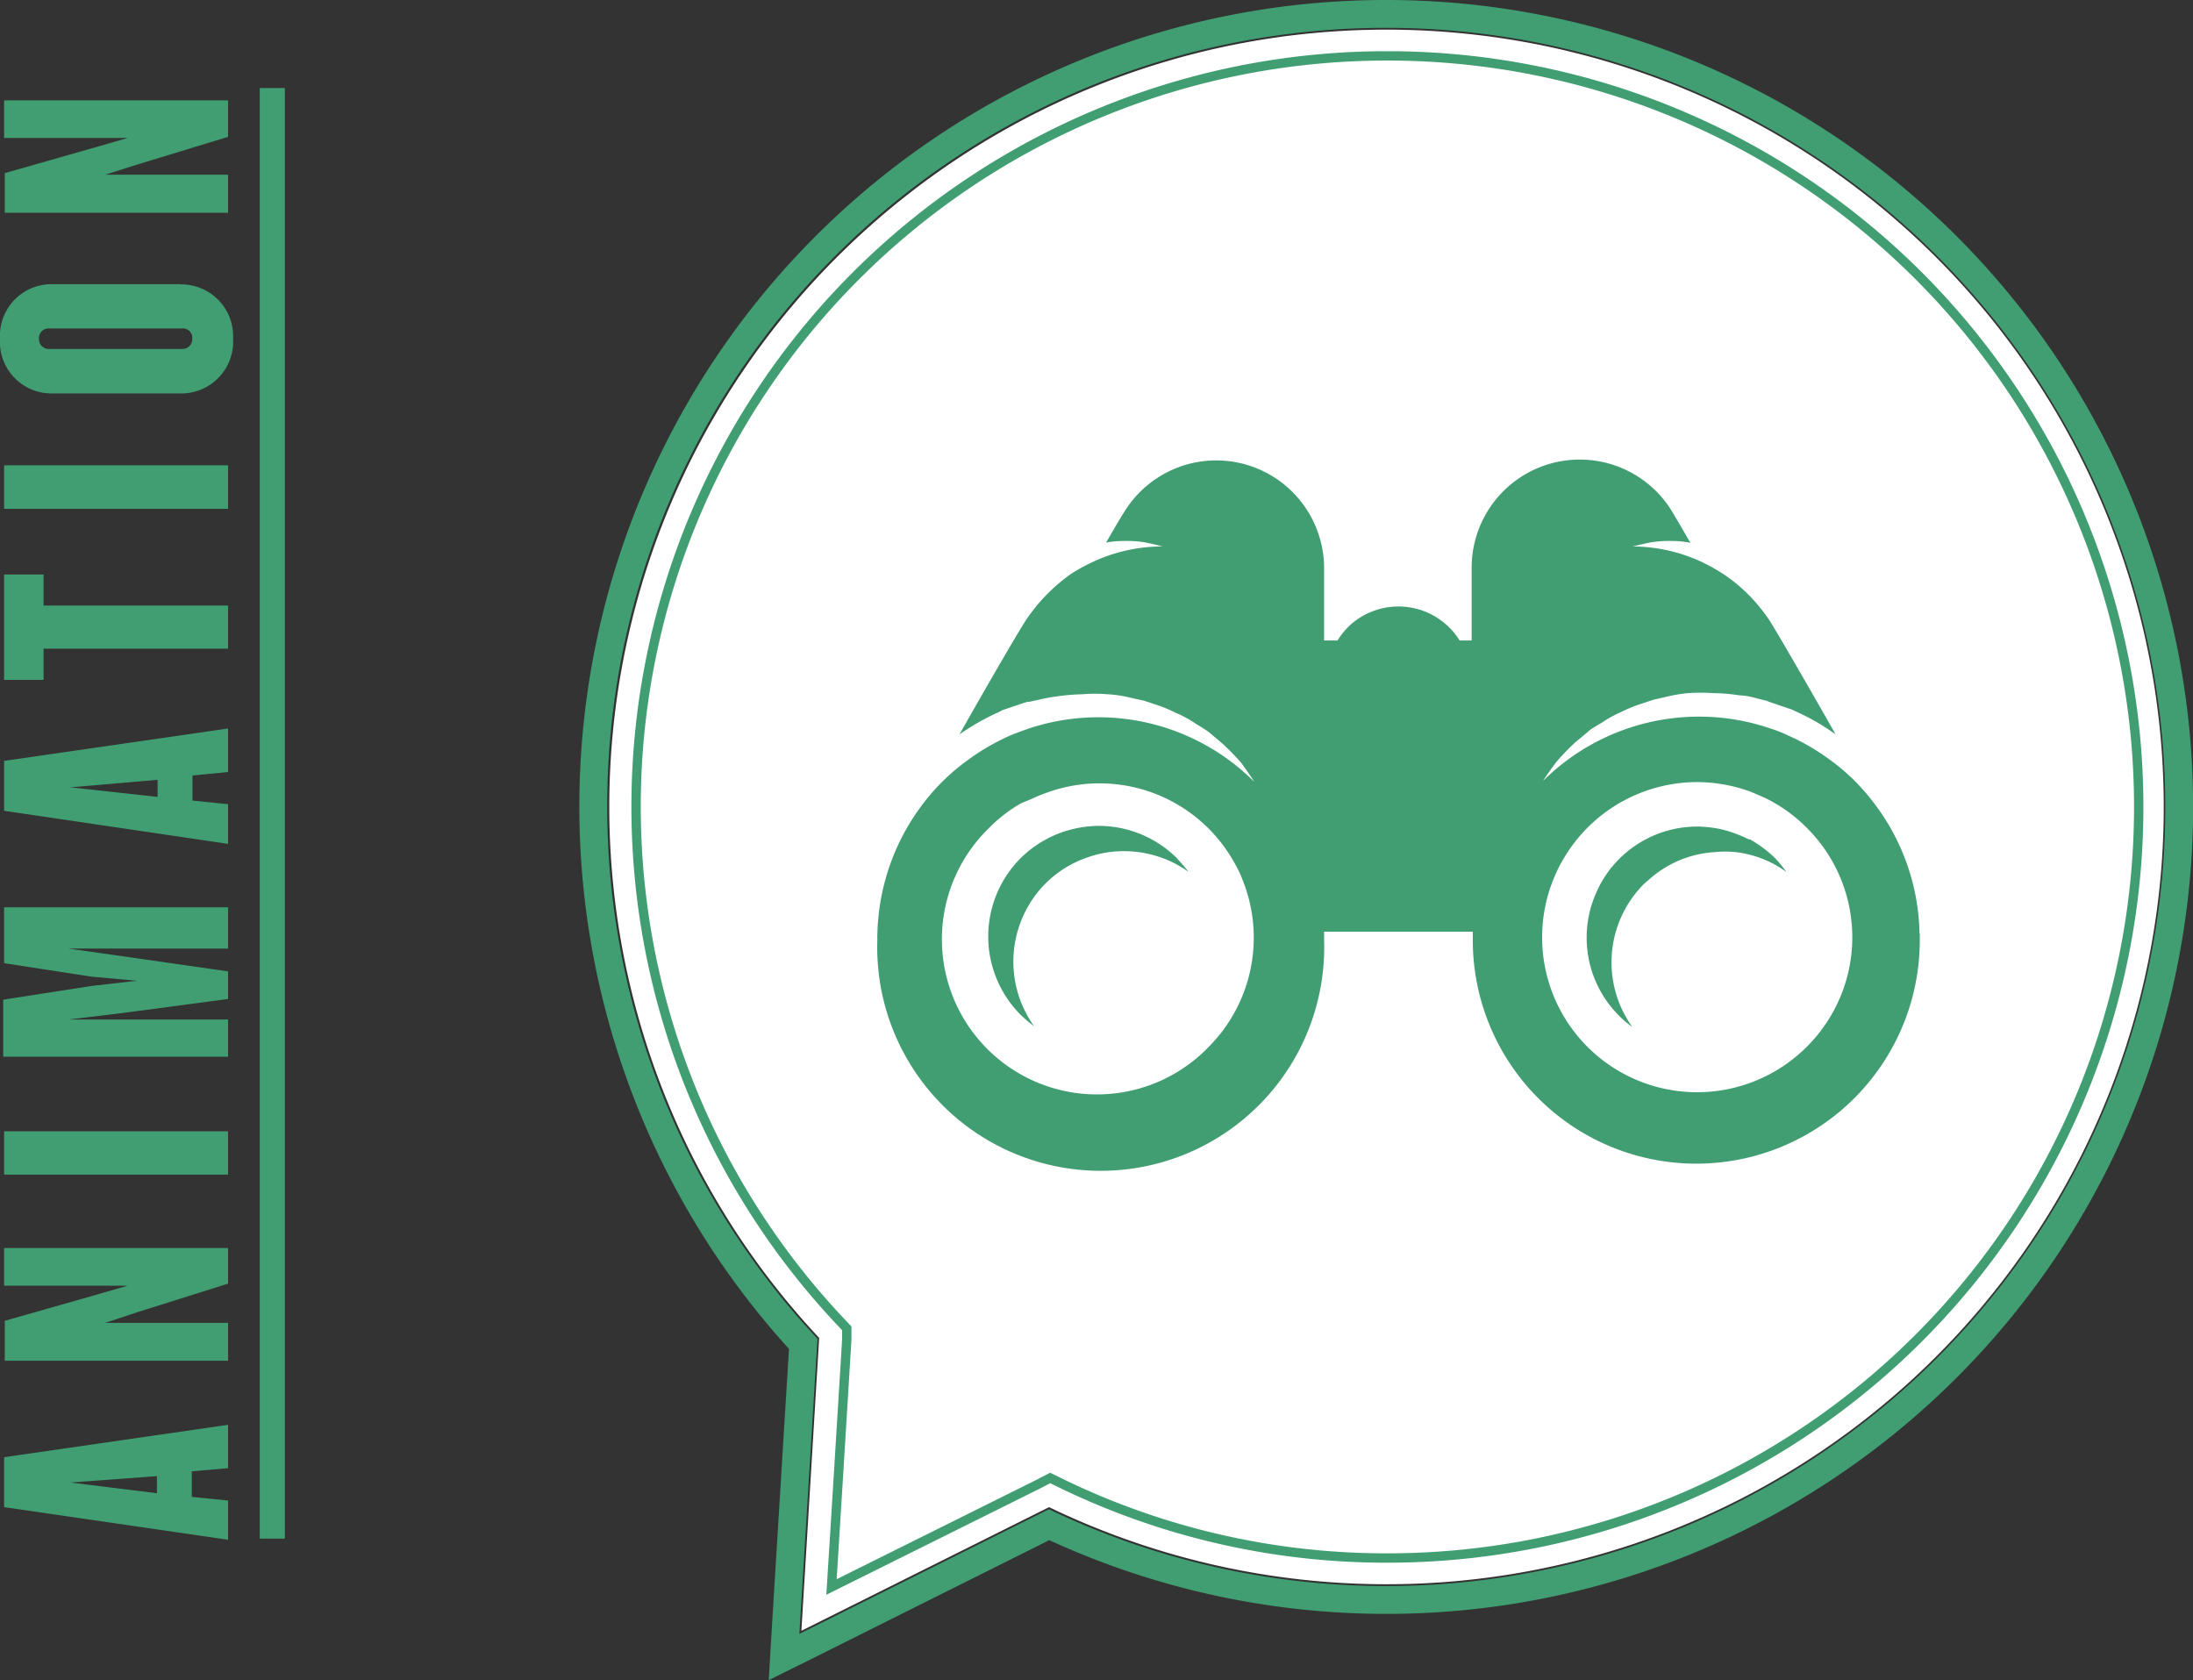
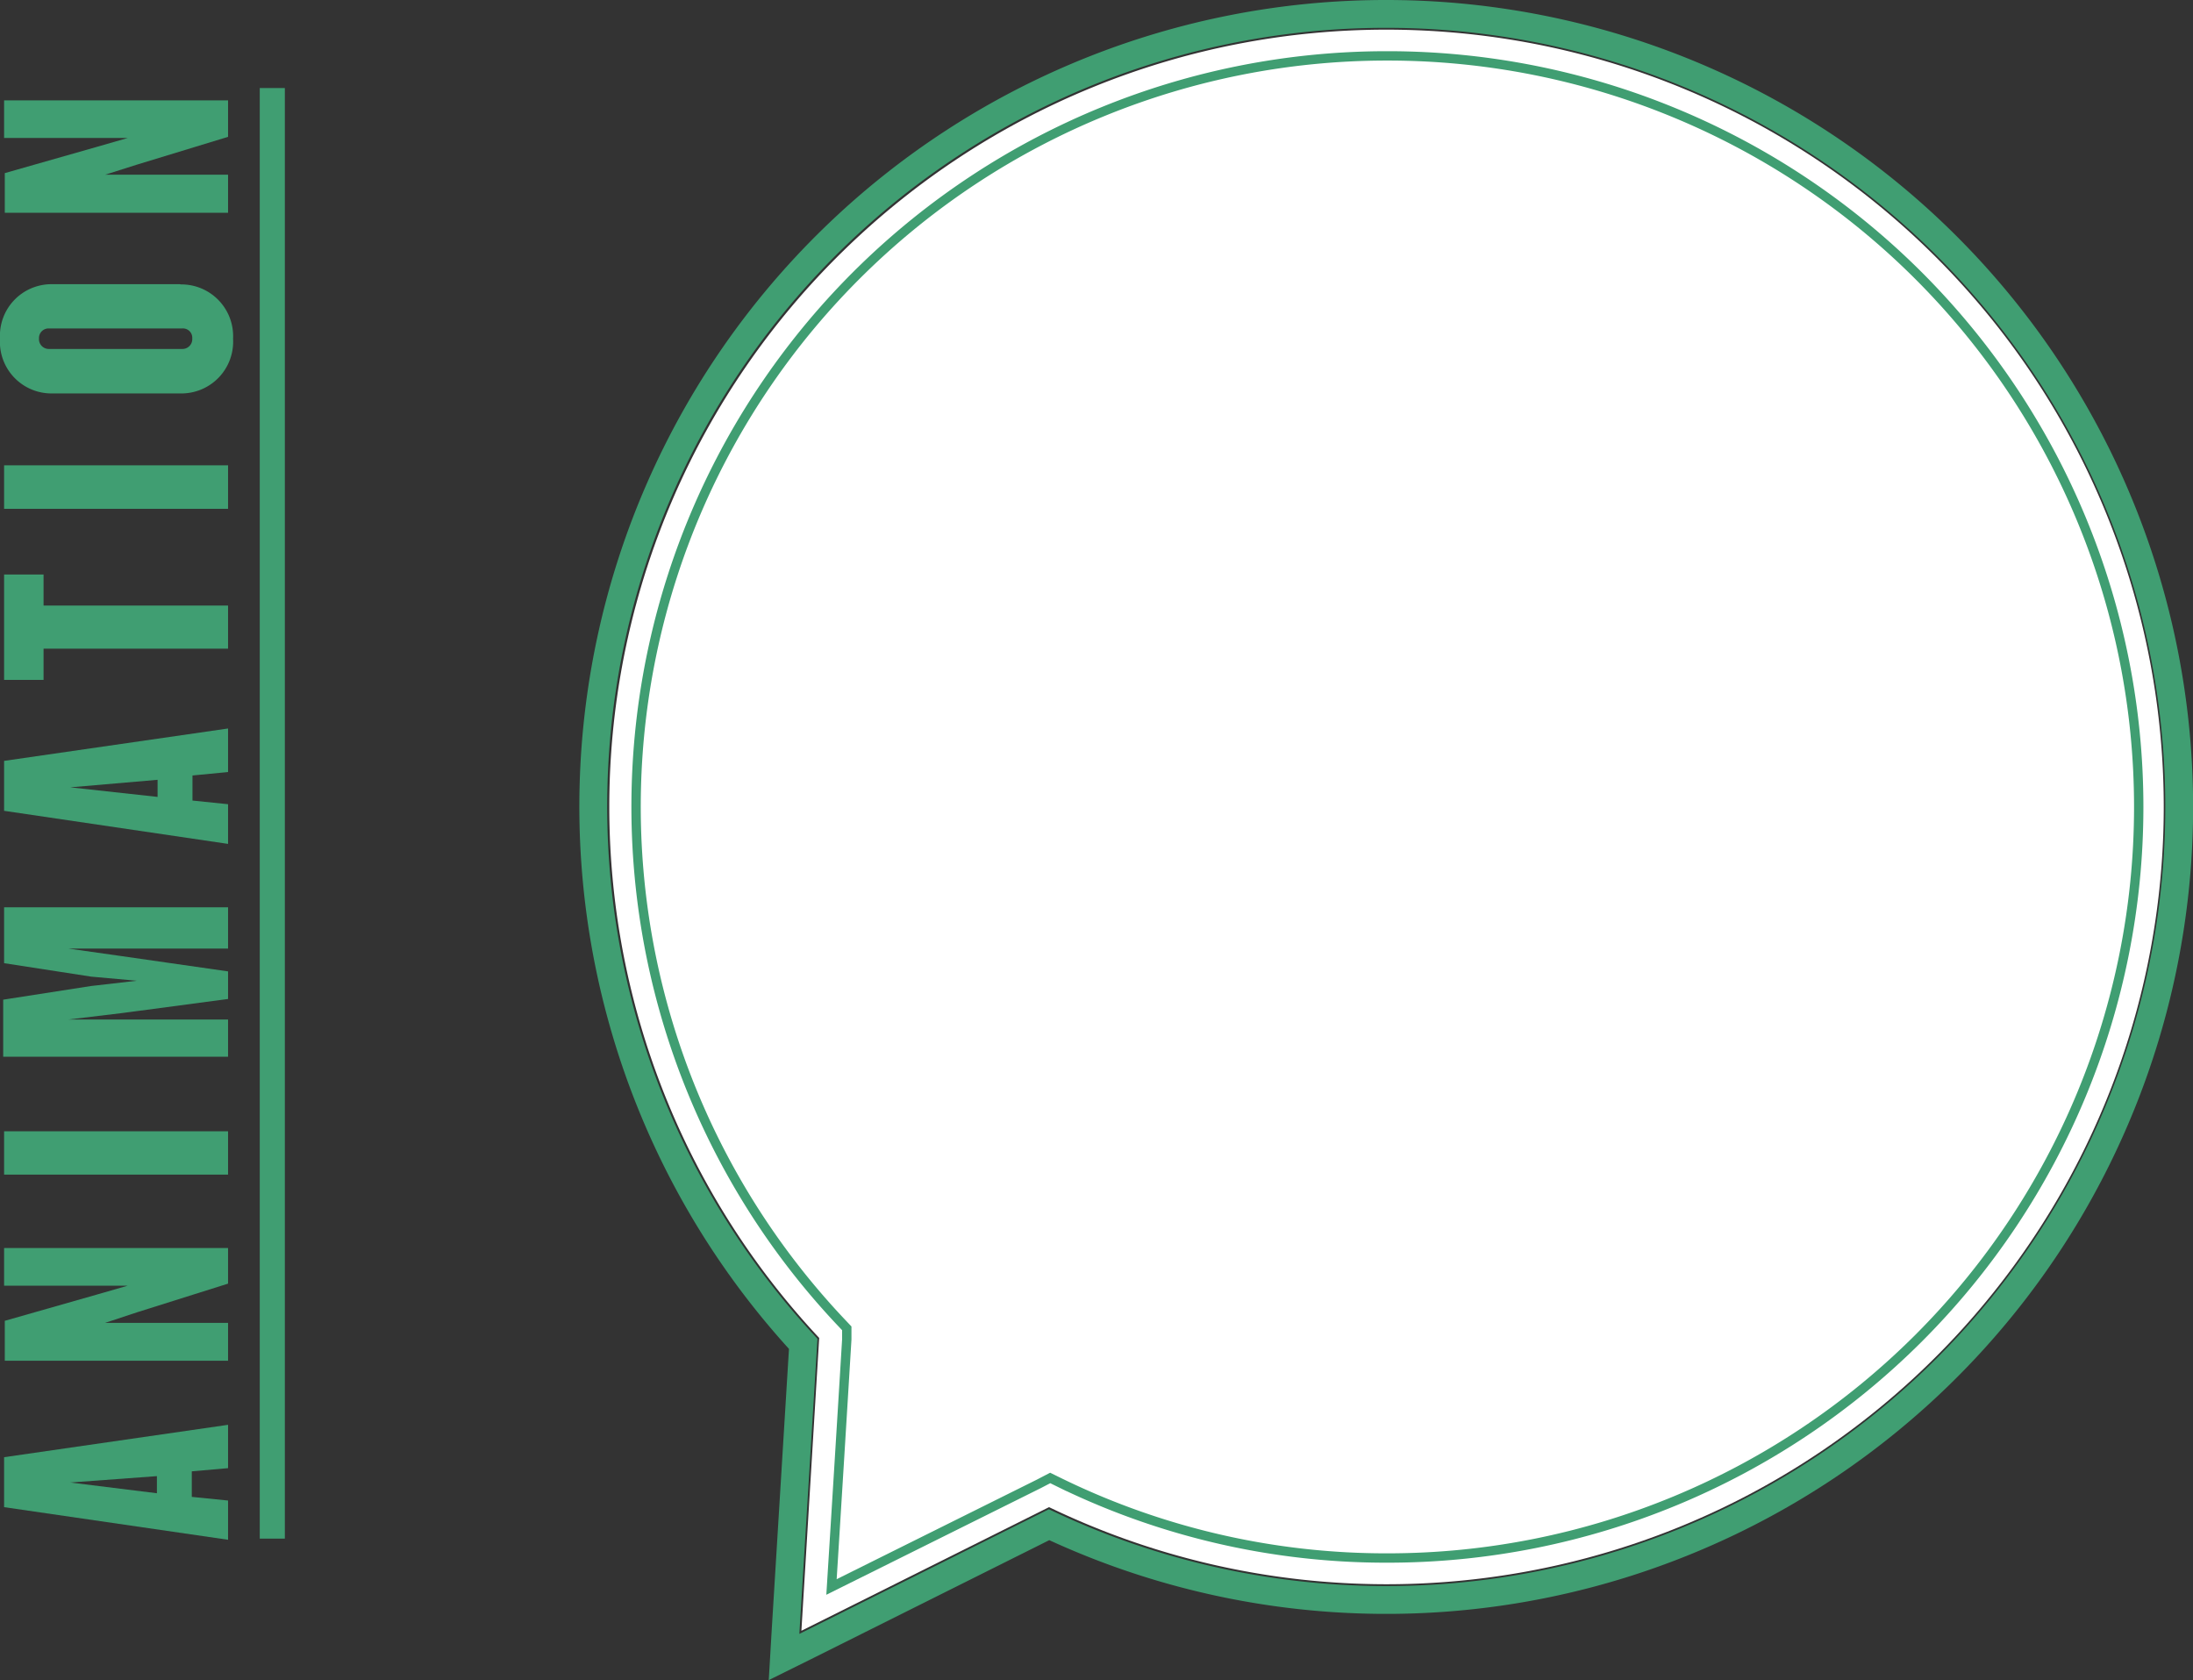
<svg xmlns="http://www.w3.org/2000/svg" viewBox="0 0 96.16 73.67">
  <rect x="0" y="0" width="96.16" height="73.67" fill="#333333" stroke="none" />
  <defs>
    <style>.cls-1{fill:#fff;}.cls-2,.cls-3,.cls-5{fill:none;stroke:#409e72;stroke-miterlimit:10;}.cls-2{stroke-width:1.22px;}.cls-3{stroke-width:0.41px;}.cls-4{fill:#409e72;}.cls-5{stroke-width:1.1px;}</style>
  </defs>
  <title>Fichier 14</title>
  <g id="Calque_2" data-name="Calque 2">
    <g id="Calque_1-2" data-name="Calque 1">
      <path class="cls-1" d="M60.79,1.3A34.07,34.07,0,0,0,35.92,58.66L35.14,71.5,46,66.08A34.08,34.08,0,1,0,60.79,1.3" />
      <path class="cls-2" d="M60.79.61A34.75,34.75,0,0,0,35.22,58.92l-.77,12.54-.07,1.19,1.07-.53L46,66.85A34.77,34.77,0,1,0,60.79.61Z" />
      <path class="cls-3" d="M60.79,2.45a32.92,32.92,0,0,0-24,55.43l.34.36,0,.49q-.33,5.43-.67,10.85l9.09-4.52.5-.26.51.25a32.59,32.59,0,0,0,14.29,3.26,32.93,32.93,0,0,0,0-65.86Z" />
-       <path class="cls-4" d="M84.17,40.89c0,.13,0,.2,0,.2a9.69,9.69,0,0,0-1.27-4.78,10,10,0,0,0-1.57-2.07,9.27,9.27,0,0,0-1.19-1,10,10,0,0,0-1.36-.82l-.56-.26a5.37,5.37,0,0,0-.56-.21,9.7,9.7,0,0,0-10,2.29s.19-.31.59-.84a10.27,10.27,0,0,1,.82-.85c.17-.14.37-.3.56-.47s.45-.29.69-.45a5.49,5.49,0,0,1,.8-.43,6,6,0,0,1,.9-.36l.48-.16.52-.12A7.24,7.24,0,0,1,74,30.39a8.48,8.48,0,0,1,1.13,0,7.68,7.68,0,0,1,1.16.1c.38,0,.77.15,1.16.23l.12.05.59.2.41.14h0l.19.09a9.7,9.7,0,0,1,1.73,1c-1.22-2.15-2.5-4.36-2.9-5a7.73,7.73,0,0,0-.66-.85,7.33,7.33,0,0,0-1.33-1.16,8.57,8.57,0,0,0-1-.56,7.21,7.21,0,0,0-3-.67s.29-.08.78-.18a4.87,4.87,0,0,1,.93-.06,3.83,3.83,0,0,1,.81.08c-.4-.7-.74-1.27-.88-1.5a4.74,4.74,0,0,0-8.71,2.58c0,.58,0,1.87,0,3.2H64a3,3,0,0,0-.58-.69,3.16,3.16,0,0,0-4.2,0,3.18,3.18,0,0,0-.57.69h-.59c0-1.32,0-2.6,0-3.17a4.73,4.73,0,0,0-8.69-2.58c-.15.23-.48.78-.87,1.46a4.16,4.16,0,0,1,.77-.07,5,5,0,0,1,.94.06c.49.1.77.18.77.18a7.16,7.16,0,0,0-3,.65,8.3,8.3,0,0,0-1,.54,7.79,7.79,0,0,0-2,2.05c-.4.62-1.68,2.83-2.91,5a10.6,10.6,0,0,1,1.77-1,.8.8,0,0,1,.16-.08h0l.44-.15.6-.2.09,0c.39-.08.77-.18,1.16-.23a9.08,9.08,0,0,1,1.16-.1,7.07,7.07,0,0,1,1.13,0,5.55,5.55,0,0,1,1.07.17l.51.11.48.16a6.18,6.18,0,0,1,.91.37,4.94,4.94,0,0,1,.79.42c.24.16.49.29.69.45l.57.48a10.59,10.59,0,0,1,.83.85c.37.51.57.83.57.83a9.67,9.67,0,0,0-10-2.3l-.57.21c-.19.08-.37.16-.56.26a9.26,9.26,0,0,0-1.37.83,9.41,9.41,0,0,0-1.19,1,9.77,9.77,0,0,0-2.84,6.85,1.81,1.81,0,0,1,0-.2c0,.1,0,.2,0,.29a9.8,9.8,0,1,0,19.59,0v-.37h6.52v.37a9.8,9.8,0,0,0,19.6,0c0-.09,0-.19,0-.29M53,45.9a6.8,6.8,0,1,1-9.62-9.61,6.45,6.45,0,0,1,1.39-1.07L45.3,35a4.93,4.93,0,0,1,.53-.22A6.76,6.76,0,0,1,54,37.61c.1.16.19.33.28.5s.16.35.23.53A6.79,6.79,0,0,1,53,45.9m26.22,0a6.8,6.8,0,0,1-9.61,0,6.79,6.79,0,0,1-1.53-7.26c.07-.18.15-.36.23-.53s.18-.34.28-.51a6.8,6.8,0,0,1,5.83-3.31,6.89,6.89,0,0,1,2.39.44l.53.23a5,5,0,0,1,.51.27,6.62,6.62,0,0,1,1.37,1.06,6.77,6.77,0,0,1,0,9.61m-2.52-9.09a5.38,5.38,0,0,0-.55-.24,5.1,5.1,0,0,0-.63-.2,5.24,5.24,0,0,0-1.1-.13A4.84,4.84,0,0,0,71,37.66c-.14.14-.26.28-.38.42a6.61,6.61,0,0,0-.37.55,4.53,4.53,0,0,0-.27.54,4.83,4.83,0,0,0,1,5.35,4,4,0,0,0,.59.5,4.86,4.86,0,0,1,.1-5.79,6,6,0,0,1,.41-.47l.21-.18a4.73,4.73,0,0,1,2.91-1.22,4.49,4.49,0,0,1,.9,0,4.67,4.67,0,0,1,2.23.87,5.58,5.58,0,0,0-.49-.6,5.18,5.18,0,0,0-1.15-.85m-25.08.85a4.87,4.87,0,0,0-3.43-1.42,5,5,0,0,0-1.72.32,3.87,3.87,0,0,0-.55.25,4.74,4.74,0,0,0-1.16.85,4.86,4.86,0,0,0,0,6.86,5.4,5.4,0,0,0,.59.5,4.87,4.87,0,0,1,.51-6.26,4.79,4.79,0,0,1,1.9-1.16,4.67,4.67,0,0,1,.82-.2,4.89,4.89,0,0,1,3.3.69l.24.16L52,38.08c-.11-.14-.24-.28-.37-.42" />
      <path class="cls-4" d="M10,4.4H.18V6.05H5.6l-1.39.4-4,1.14V9.33H10V7.66H4.61L6,7.22,10,6Zm-2,10a.41.41,0,0,1,.43.44.43.43,0,0,1-.43.46H2.14a.43.43,0,0,1-.43-.46.42.42,0,0,1,.43-.44Zm-.12-1.94H2.26A2.26,2.26,0,0,0,0,14.85a2.26,2.26,0,0,0,2.26,2.4H7.94a2.27,2.27,0,0,0,2.28-2.4,2.27,2.27,0,0,0-2.28-2.38M10,20.4H.18v1.91H10ZM1.91,25.19H.18v4.62H1.91V28.44H10V26.55H1.91Zm5,9v.75l-3.83-.42ZM10,31.94.18,33.36v2.19L10,37V35.26L8.44,35.1V34L10,33.85Zm0,7.84H.18v2.45L4,42.82,6,43l-2,.23-3.86.6v2.5H10V44.7H3l2.33-.28L10,43.8V42.59l-4.74-.68L3,41.59H10Zm0,9.82H.18v1.9H10Zm0,5.12H.18v1.65H5.6l-1.39.4-4,1.14v1.75H10V58H4.61L6,57.54l4-1.26Zm-3.12,10v.75L3.08,65ZM10,62.47.18,63.89v2.19L10,67.51V65.79l-1.59-.16V64.51L10,64.37Z" />
      <line class="cls-5" x1="11.94" y1="3.86" x2="11.94" y2="67.46" />
    </g>
  </g>
</svg>